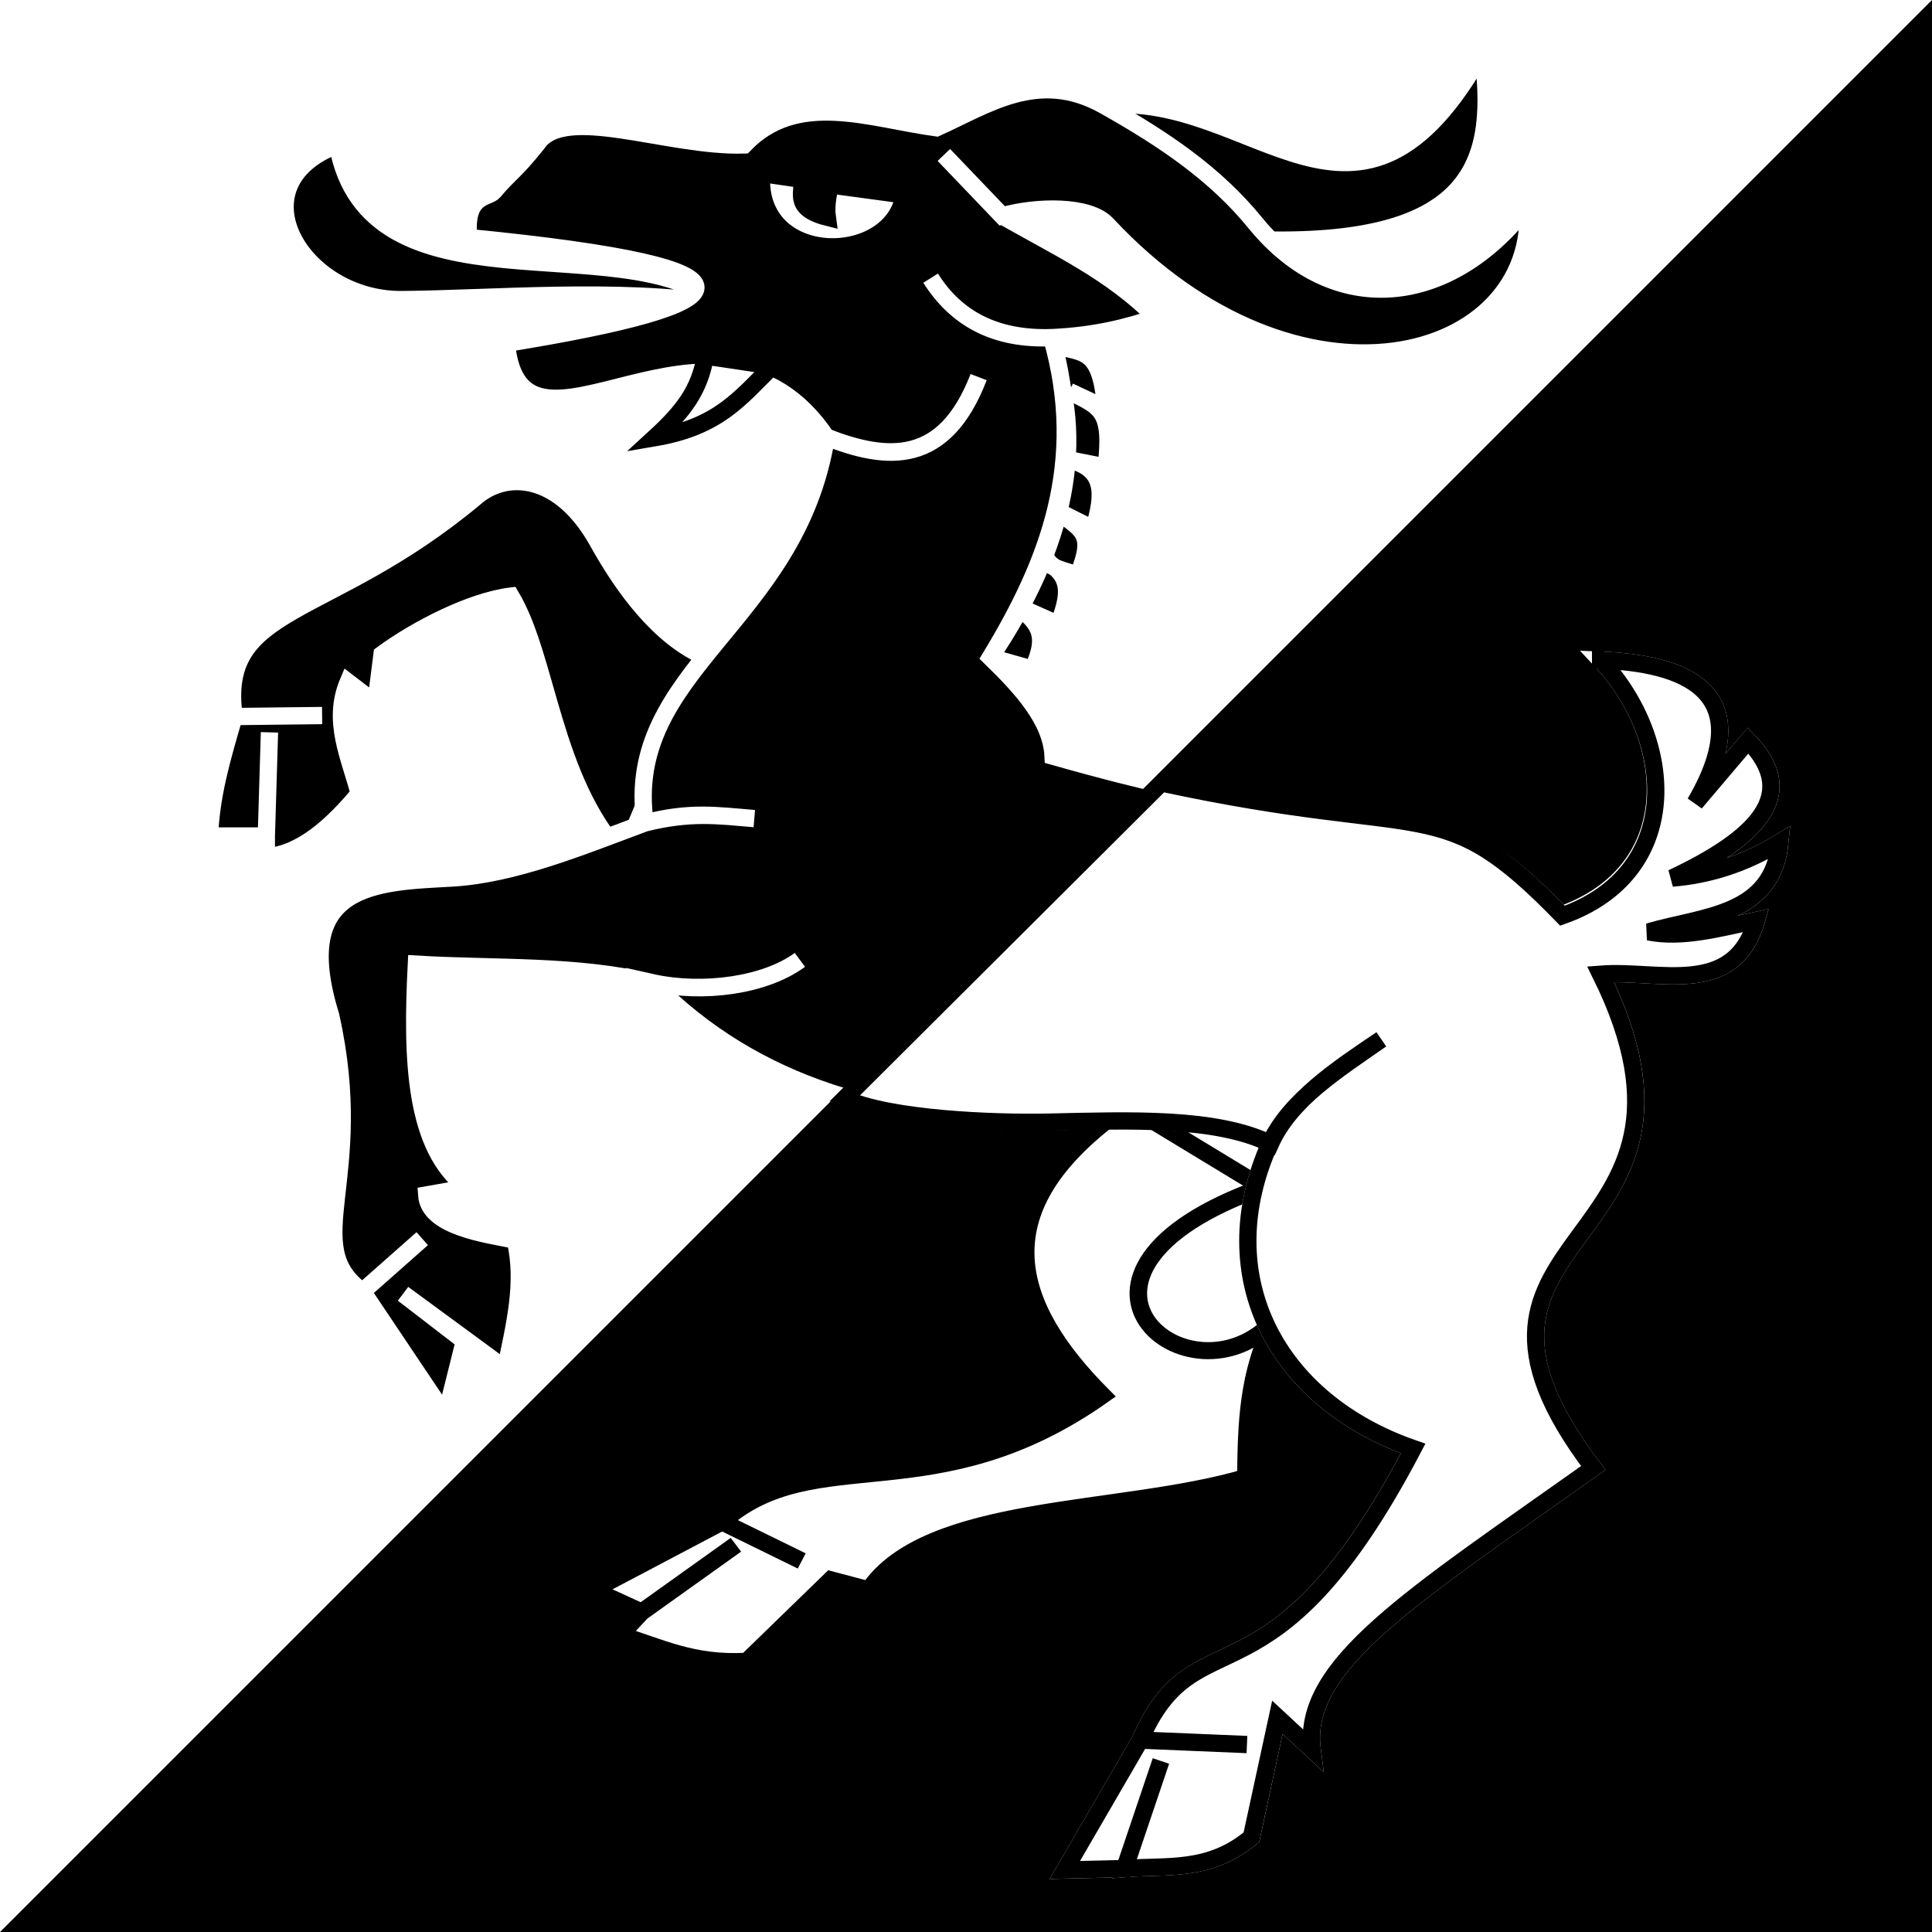
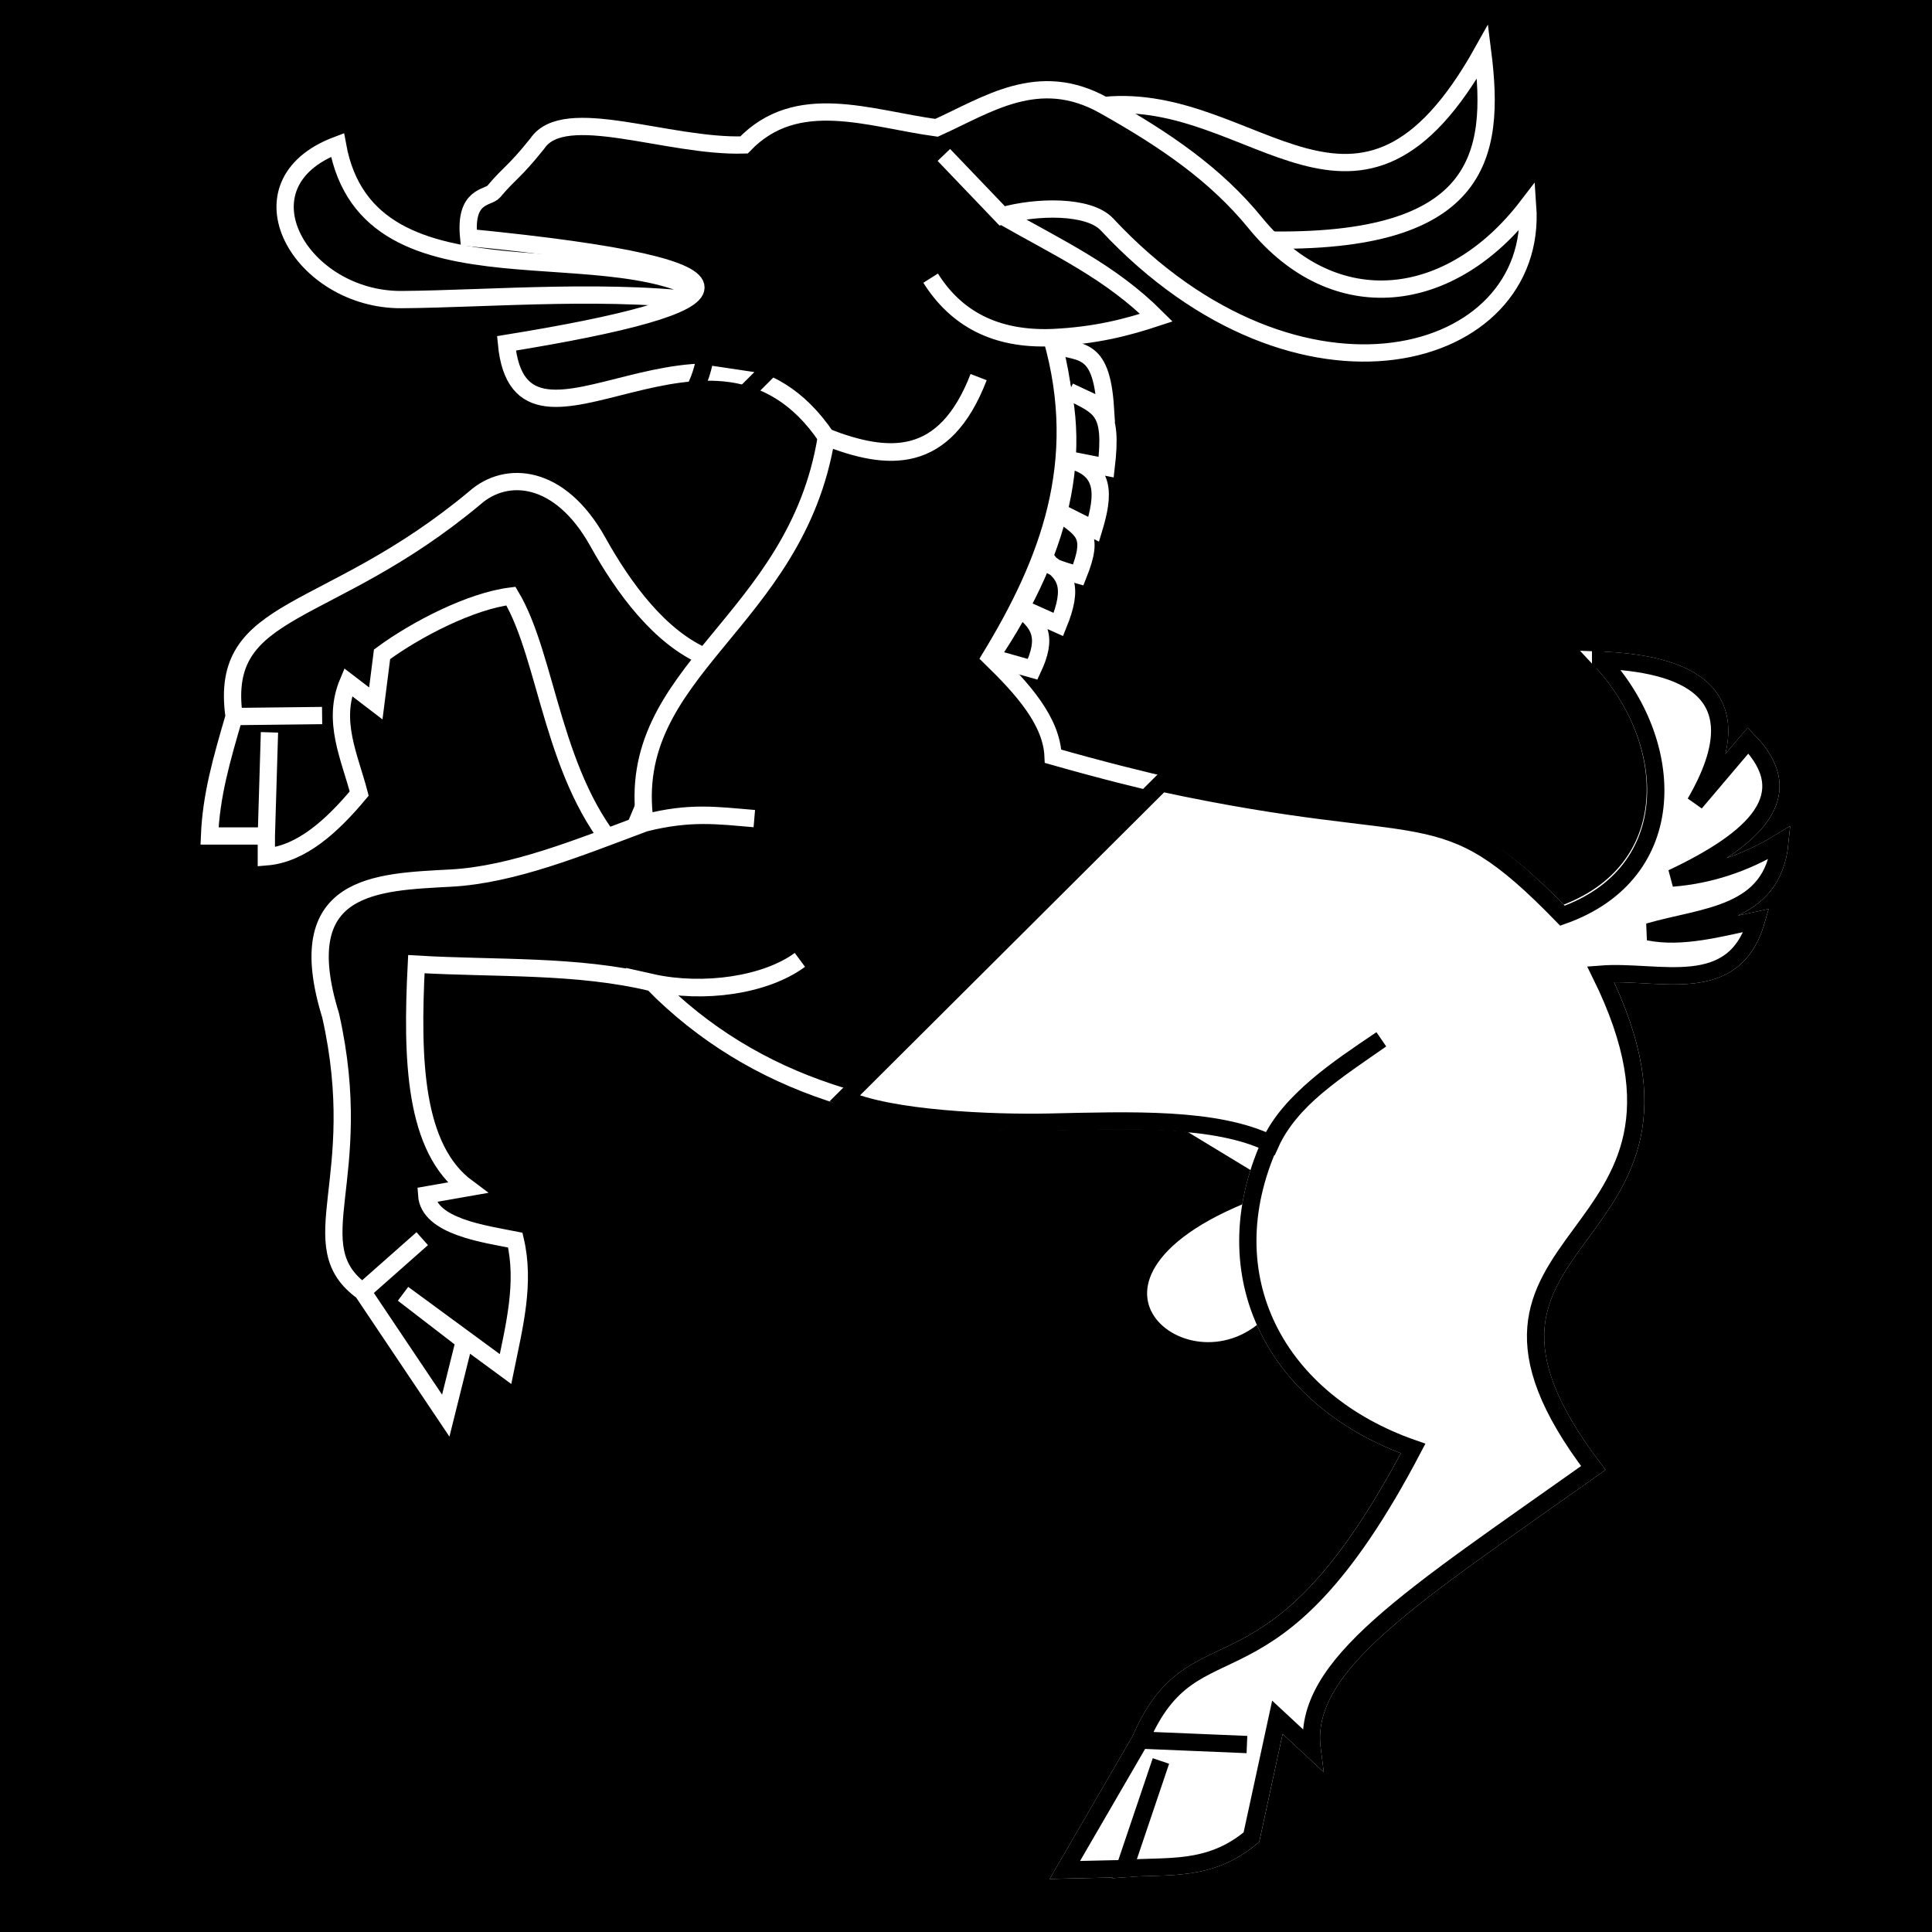
<svg xmlns="http://www.w3.org/2000/svg" xmlns:ns1="http://sodipodi.sourceforge.net/DTD/sodipodi-0.dtd" xmlns:ns2="http://www.inkscape.org/namespaces/inkscape" id="svg838" width="474" height="474" version="1.1" ns1:docname="CHE Wilderswil Flag.svg" ns2:version="0.92.3 (2405546, 2018-03-11)">
  <rect width="100%" height="100%" fill="#808080" stroke="none" />
  <defs id="defs7">
    <linearGradient id="linearGradient2893">
      <stop id="stop2895" offset="0" style="stop-color:#ffffff;stop-opacity:0.314;" />
      <stop style="stop-color:#ffffff;stop-opacity:0.251;" offset="0.19" id="stop2897" />
      <stop id="stop2901" offset="0.6" style="stop-color:#6b6b6b;stop-opacity:0.125;" />
      <stop id="stop2899" offset="1" style="stop-color:#000000;stop-opacity:0.125;" />
    </linearGradient>
    <linearGradient id="linearGradient2955">
      <stop id="stop2965" offset="0" style="stop-color:white;stop-opacity:0;" />
      <stop id="stop2959" offset="1" style="stop-color:black;stop-opacity:0.646;" />
    </linearGradient>
    <marker ns2:stockid="Arrow1Lstart" orient="auto" refY="0" refX="0" id="Arrow1Lstart" style="overflow:visible" ns2:r_cx="true" ns2:r_cy="true">
      <path id="path12217" d="M 0,0 L 5,-5 L -12.5,0 L 5,5 L 0,0 z " style="fill-rule:evenodd;stroke:#000000;stroke-width:1pt;marker-start:none" transform="scale(0.8,0.8)" ns2:r_cx="true" ns2:r_cy="true" />
    </marker>
    <marker ns2:stockid="Arrow2Send" orient="auto" refY="0" refX="0" id="Arrow2Send" style="overflow:visible" ns2:r_cx="true" ns2:r_cy="true">
      <path id="path12184" style="font-size:12px;fill-rule:evenodd;stroke-width:0.625;stroke-linejoin:round" d="M 8.719,4.034 L -2.207,0.016 L 8.719,-4.002 C 6.973,-1.63 6.983,1.616 8.719,4.034 z " transform="matrix(-0.3,0,0,-0.3,1.5,0)" ns2:r_cx="true" ns2:r_cy="true" />
    </marker>
    <marker ns2:stockid="Dot_l" orient="auto" refY="0" refX="0" id="Dot_l" style="overflow:visible" ns2:r_cx="true" ns2:r_cy="true">
-       <path id="path12152" d="M -2.5,-1 C -2.5,1.76 -4.74,4 -7.5,4 C -10.26,4 -12.5,1.76 -12.5,-1 C -12.5,-3.76 -10.26,-6 -7.5,-6 C -4.74,-6 -2.5,-3.76 -2.5,-1 z " style="fill-rule:evenodd;stroke:#000000;stroke-width:1pt;marker-start:none;marker-end:none" transform="matrix(0.8,0,0,0.8,5.7,0.8)" ns2:r_cx="true" ns2:r_cy="true" />
-     </marker>
+       </marker>
    <clipPath id="Clip0">
      <path id="path1412" transform="translate(0, 0.036)" d="M0 0 L0 538.964 L444.083 538.964 L444.083 0 L0 0 Z" />
    </clipPath>
    <clipPath id="Clip0-6">
-       <path ns2:connector-curvature="0" id="path1412-7" transform="translate(0,0.036)" d="M 0,0 V 538.964 H 444.083 V 0 Z" />
-     </clipPath>
+       </clipPath>
  </defs>
  <ns1:namedview pagecolor="#ffffff" bordercolor="#666666" borderopacity="1" objecttolerance="10" gridtolerance="10" guidetolerance="10" ns2:pageopacity="0" ns2:pageshadow="2" ns2:window-width="1920" ns2:window-height="1017" id="namedview5" showgrid="false" ns2:zoom="1.4370422" ns2:cx="236.06036" ns2:cy="273.87232" ns2:window-x="-8" ns2:window-y="-8" ns2:window-maximized="1" ns2:current-layer="svg838" showguides="false" />
  <g id="g1006" transform="translate(-535.767,-202.734)">
    <g ns2:label="Fond écu" id="layer1" transform="translate(-1.8822267e-5,2.6422226e-6)">
      <path style="fill:#000000;fill-opacity:1;stroke-width:1" d="m 535.767,202.739 10e-6,474.005 H 1009.761 V 202.739 Z" id="path1899" ns2:connector-curvature="0" ns1:nodetypes="ccccc" />
    </g>
    <g ns2:label="Meubles" id="layer2">
      <g id="g15272">
-         <path style="fill:#ffffff;fill-opacity:1;fill-rule:evenodd;stroke:none;stroke-width:3;stroke-linecap:butt;stroke-linejoin:miter;stroke-miterlimit:4;stroke-dasharray:none;stroke-opacity:1" d="m 535.767,202.739 c 0,0 0,474.005 0,474.005 L 1009.761,202.739 Z" id="path8231" ns2:connector-curvature="0" ns1:nodetypes="cccc" />
        <g id="g7284" transform="matrix(2.788,0,0,2.708,-1158.785,-1350.065)" style="stroke-width:1.543">
-           <path ns1:nodetypes="ccccccccccccccccc" id="path19045" d="m 705.549,674.647 c -11.042,8.671 -8.642,16.998 -0.732,25.183 -14.797,10.739 -25.267,4.017 -33.477,11.464 l 7.013,3.536 -7.013,-3.536 -11.34,6.157 4.268,2.013 8.294,-6.098 -8.294,6.098 -1.889,2.072 c 3.452,1.06 6.349,2.675 11.157,2.379 l 7.379,-7.379 3.353,0.915 c 5.189,-7.908 22.062,-6.828 33.17,-10.183 0.054,-4.756 0.125,-9.512 2.562,-14.268 6.146,-17.053 0.318,-22.948 -15,-20 z" style="fill:#ffffff;fill-opacity:1;fill-rule:evenodd;stroke:#000000;stroke-width:1.543px;stroke-linecap:butt;stroke-linejoin:miter;stroke-opacity:1" ns2:connector-curvature="0" />
          <path ns1:nodetypes="cccc" id="path19932" d="m 708.17,674.281 10.732,6.706 C 697.738,688.751 712.523,701.424 720,693 c 9.032,-16.093 2.523,-20.164 -11.83,-18.719 z" style="fill:#ffffff;fill-opacity:1;fill-rule:evenodd;stroke:#000000;stroke-width:1.543px;stroke-linecap:butt;stroke-linejoin:miter;stroke-opacity:1" ns2:connector-curvature="0" />
        </g>
        <path style="fill:#000000;fill-opacity:1;fill-rule:evenodd;stroke:#ffffff;stroke-width:4.238px;stroke-linecap:butt;stroke-linejoin:miter;stroke-opacity:1" d="m 806.627,228.611 c 37.074,-3.676 62.387,41.386 92.884,-13.189 3.233,25.569 0,48.148 -56.478,46.098 z" id="path1898" ns1:nodetypes="cccc" ns2:connector-curvature="0" />
        <path style="fill:#000000;fill-opacity:1;fill-rule:evenodd;stroke:#ffffff;stroke-width:4.238px;stroke-linecap:butt;stroke-linejoin:miter;stroke-opacity:1" d="m 709.053,364.003 c -11.468,-4.801 -20.387,-17.161 -26.603,-28.317 -9.347,-16.775 -22.52,-17.607 -30.174,-10.814 -36.271,30.275 -62.985,25.869 -59.072,53.661 l 21.591,-0.248 -21.591,0.248 c -3.103,10.613 -5.628,19.351 -6.032,29.308 h 13.939 l 0.765,-25.432 -0.765,25.432 v 5.116 c 8.631,-0.704 16.17,-7.608 22.777,-15.521 -2.324,-8.971 -6.764,-17.736 -2.716,-27.326 l 6.797,5.203 1.53,-12.053 c 8.498,-6.246 21.841,-13.079 31.614,-14.282 9.15,15.328 10.059,45.051 27.458,63.819 z" id="path20819" ns1:nodetypes="cscccccccccccccccc" ns2:connector-curvature="0" />
        <path style="fill:#000000;fill-opacity:1;fill-rule:evenodd;stroke:#ffffff;stroke-width:4.238px;stroke-linecap:butt;stroke-linejoin:miter;stroke-opacity:1" d="m 778.749,364.003 10.371,2.934 c 3.673,-7.801 2.172,-11.339 -4.368,-15.772 l 10.679,4.779 c 3.786,-9.328 2.132,-12.74 -4.186,-16.216 4.526,1.285 -2.428,0.858 9.058,4.074 4.12,-10.337 1.163,-10.862 -5.451,-15.861 l 9.242,4.648 c 2.563,-8.438 3.126,-15.045 -6.485,-17.136 l 9.548,1.887 c 1.662,-14.138 -1.355,-14.708 -9.058,-18.58 l 8.881,4.162 c -1.035,-16.374 -6.653,-13.076 -13.931,-15.95 9.618,23.554 4.192,49.755 -14.3,77.031 z" id="path5450" ns1:nodetypes="cccccccccccccc" ns2:connector-curvature="0" />
        <path style="fill:#000000;fill-opacity:1;fill-rule:evenodd;stroke:#ffffff;stroke-width:4.238px;stroke-linecap:butt;stroke-linejoin:miter;stroke-opacity:1" d="m 711.889,277.162 c -23.611,-19.494 -85.655,3.684 -93.324,-38.866 -25.668,9.646 -8.931,38.117 15.743,37.94 21.649,-0.155 52.786,-2.94 77.581,0.926 z" id="path3674" ns1:nodetypes="ccsc" ns2:connector-curvature="0" />
        <path style="fill:#000000;fill-opacity:1;fill-rule:evenodd;stroke:#ffffff;stroke-width:4.238px;stroke-linecap:butt;stroke-linejoin:miter;stroke-opacity:1" d="m 857.694,631.985 c -2.671,-20.728 24.157,-37.275 68.974,-69.098 -45.413,-59.848 35.926,-52.035 1.804,-121.152 14.341,-1.124 32.719,5.987 38.21,-13.189 -9.068,1.929 -18.289,4.455 -26.435,2.803 13.543,-3.96 30.456,-3.892 32.207,-21.948 -8.812,5.375 -17.623,8.053 -26.435,8.76 20.427,-9.667 31.705,-20.35 18.629,-33.736 l -12.986,15.291 c 16.306,-28.076 -3.668,-34.258 -23.189,-35.012 18.673,19.983 19.961,51.978 -9.61,62.44 -33.508,-34.507 -31.208,-12.247 -124.73,-38.866 -0.373,-8.669 -7.42,-16.528 -15.382,-24.275 14.104,-23.199 23.797,-47.826 15.021,-78.432 -13.87,0.447 -23.505,-4.762 -29.682,-14.59 6.188,9.809 15.706,15.231 29.682,14.59 10.91,-0.499 18.608,-2.558 25.714,-4.905 -11.294,-11.284 -23.969,-17.042 -37.849,-24.976 l -14.3,-14.941 14.3,14.941 c 8.331,-2.367 21.257,-2.674 25.714,2.102 47.162,50.541 105.966,33.856 103.216,-4.555 -18.977,24.817 -47.418,27.993 -66.81,4.205 -9.676,-11.87 -22.028,-20.351 -37.128,-28.83 -16.083,-9.032 -28.686,-0.081 -41.096,5.48 -16.58,-2.256 -34.267,-9.353 -47.228,4.205 -18.706,0.584 -44.106,-10.24 -50.706,-0.35 -5.86,7.311 -6.568,6.885 -10.692,11.787 -1.382,1.643 -7.215,0.701 -6.151,11.279 77.723,7.633 67.882,16.463 9.268,25.961 3.455,36.644 51.005,-17.619 78.482,23 15.056,5.93 28.968,7.097 37.359,-14.716 -8.388,21.657 -22.308,20.535 -37.359,14.716 -7.38,45.813 -49.866,57.06 -44.472,94.649 11.05,-2.714 17.55,-1.843 26.796,-1.051 -9.293,-0.761 -15.7,-1.806 -26.796,1.051 -16.122,6.025 -32.4,12.709 -47.589,13.539 -18.357,1.004 -39.605,1.224 -29.552,33.736 9.092,40.436 -7.97,56.232 7.807,67.696 l 14.661,-12.964 -14.661,12.964 20.432,30.457 4.56,-18.319 -15.021,-11.563 25.122,18.445 c 2.152,-10.544 4.876,-21.089 2.396,-31.633 -7.432,-1.482 -21.234,-3.301 -21.746,-11.087 l 9.971,-1.752 c -13.044,-9.662 -13.692,-31.364 -12.496,-54.858 19.399,1.161 39.381,0.056 57.921,4.555 12.559,2.726 27.824,0.541 36.175,-5.606 -8.607,6.338 -23.652,8.426 -36.175,5.606 25.104,25.544 58.669,34.911 97.213,34.086 19.965,-0.427 40.865,-1.297 54.313,5.256 5.091,-10.757 16.501,-17.906 27.286,-25.452 -10.821,7.304 -22.492,14.797 -27.286,25.452 -14.795,32.885 1.741,63.328 35.093,74.929 -34.953,66.699 -53.201,39.741 -66.939,71.55 l 26.204,1.051 -26.204,-1.051 -18.499,31.858 14.661,-0.35 8.889,-26.378 -8.889,26.378 c 10.375,-0.851 20.75,1.006 31.125,-7.708 l 6.364,-29.406 z" id="path18158" ns1:nodetypes="ccccccccccccccccccccscsscccsccccccccscccccccccccccccsccsccccccccccc" ns2:connector-curvature="0" />
        <path style="fill:none;fill-opacity:1;fill-rule:evenodd;stroke:#000000;stroke-width:4.238px;stroke-linecap:butt;stroke-linejoin:miter;stroke-opacity:1" d="m 708.822,290.089 c -1.425,8.359 -5.351,13.528 -12.464,20.046 15.607,-2.658 20.792,-9.493 28.928,-17.593 z" id="path2787" ns1:nodetypes="cccc" ns2:connector-curvature="0" />
-         <path style="fill:#ffffff;fill-opacity:1;fill-rule:evenodd;stroke:#000000;stroke-width:4.238px;stroke-linecap:butt;stroke-linejoin:miter;stroke-opacity:1" d="m 722.632,245.304 9.61,1.402 c 1.278,2.545 -2.795,6.993 6.493,9.335 -0.365,-2.644 0.141,-5.289 0.721,-7.933 l 18.139,2.453 c -2.946,17.757 -36.624,17.781 -34.963,-5.256 z" id="path4563" ns1:nodetypes="cccccc" ns2:connector-curvature="0" />
        <path style="fill:#ffffff;fill-opacity:1;fill-rule:evenodd;stroke:#000000;stroke-width:4.238px;stroke-linecap:butt;stroke-linejoin:miter;stroke-opacity:1" d="m 928.463,364.695 c 18.673,19.983 20.218,52.234 -9.353,62.696 -30.28,-31.182 -31.457,-18.104 -98.419,-32.566 l -77.725,77.439 c 11.15,5.061 36.386,6.07 50.208,5.774 19.965,-0.427 40.856,-1.282 54.305,5.271 4.794,-10.655 16.352,-18.274 27.173,-25.578 -10.785,7.546 -22.205,14.699 -27.296,25.455 -14.795,32.885 1.755,63.328 35.107,74.928 -34.953,66.699 -53.208,39.725 -66.946,71.534 l 26.176,1.095 -26.176,-1.095 -18.499,31.864 14.655,-0.339 8.917,-26.396 -8.917,26.396 c 10.375,-0.851 20.745,1.008 31.119,-7.706 l 6.372,-29.408 8.53,7.926 c -2.671,-20.728 24.163,-37.276 68.981,-69.098 -45.413,-59.848 35.911,-52.029 1.788,-121.147 14.341,-1.124 32.72,5.979 38.211,-13.197 -9.068,1.929 -18.287,4.467 -26.433,2.815 13.543,-3.96 30.458,-3.905 32.209,-21.961 -8.812,5.375 -17.621,8.058 -26.433,8.765 20.427,-9.667 31.699,-20.354 18.622,-33.741 l -12.97,15.293 c 16.306,-28.076 -3.686,-34.265 -23.206,-35.018 z" id="path9957" ns1:nodetypes="ccccsccccccccccccccccccccccc" ns2:connector-curvature="0" />
      </g>
    </g>
  </g>
</svg>